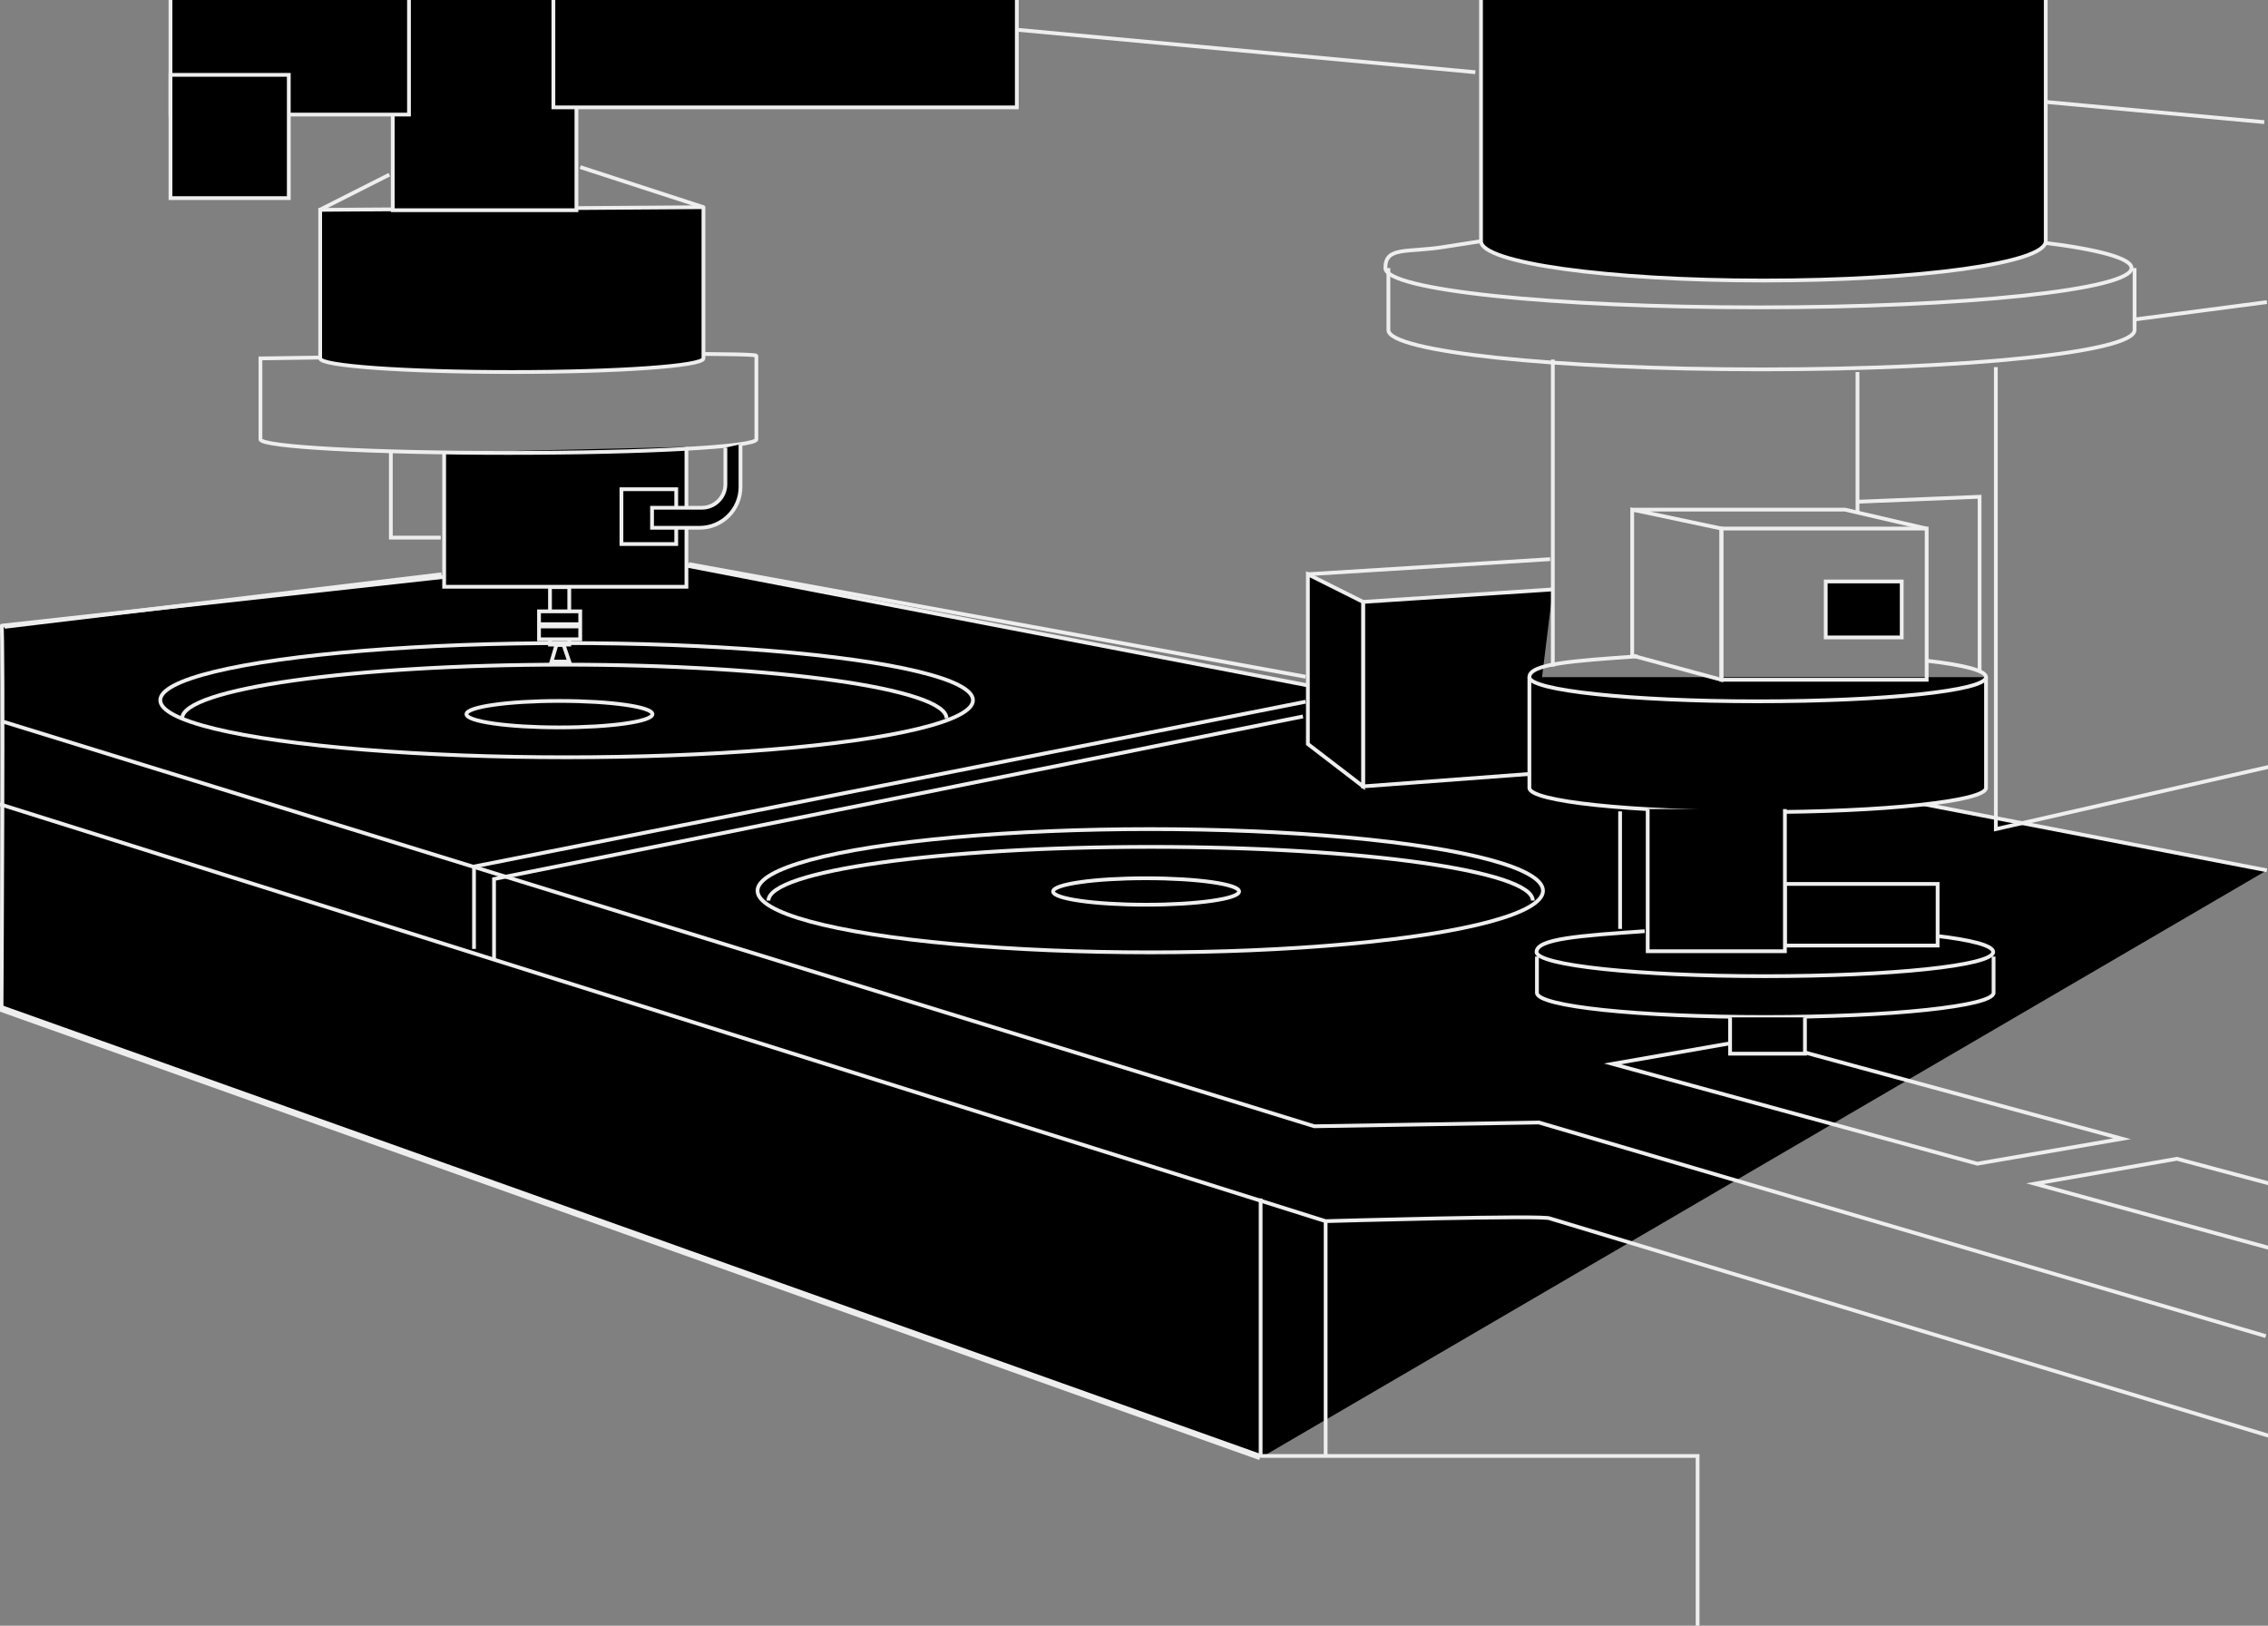
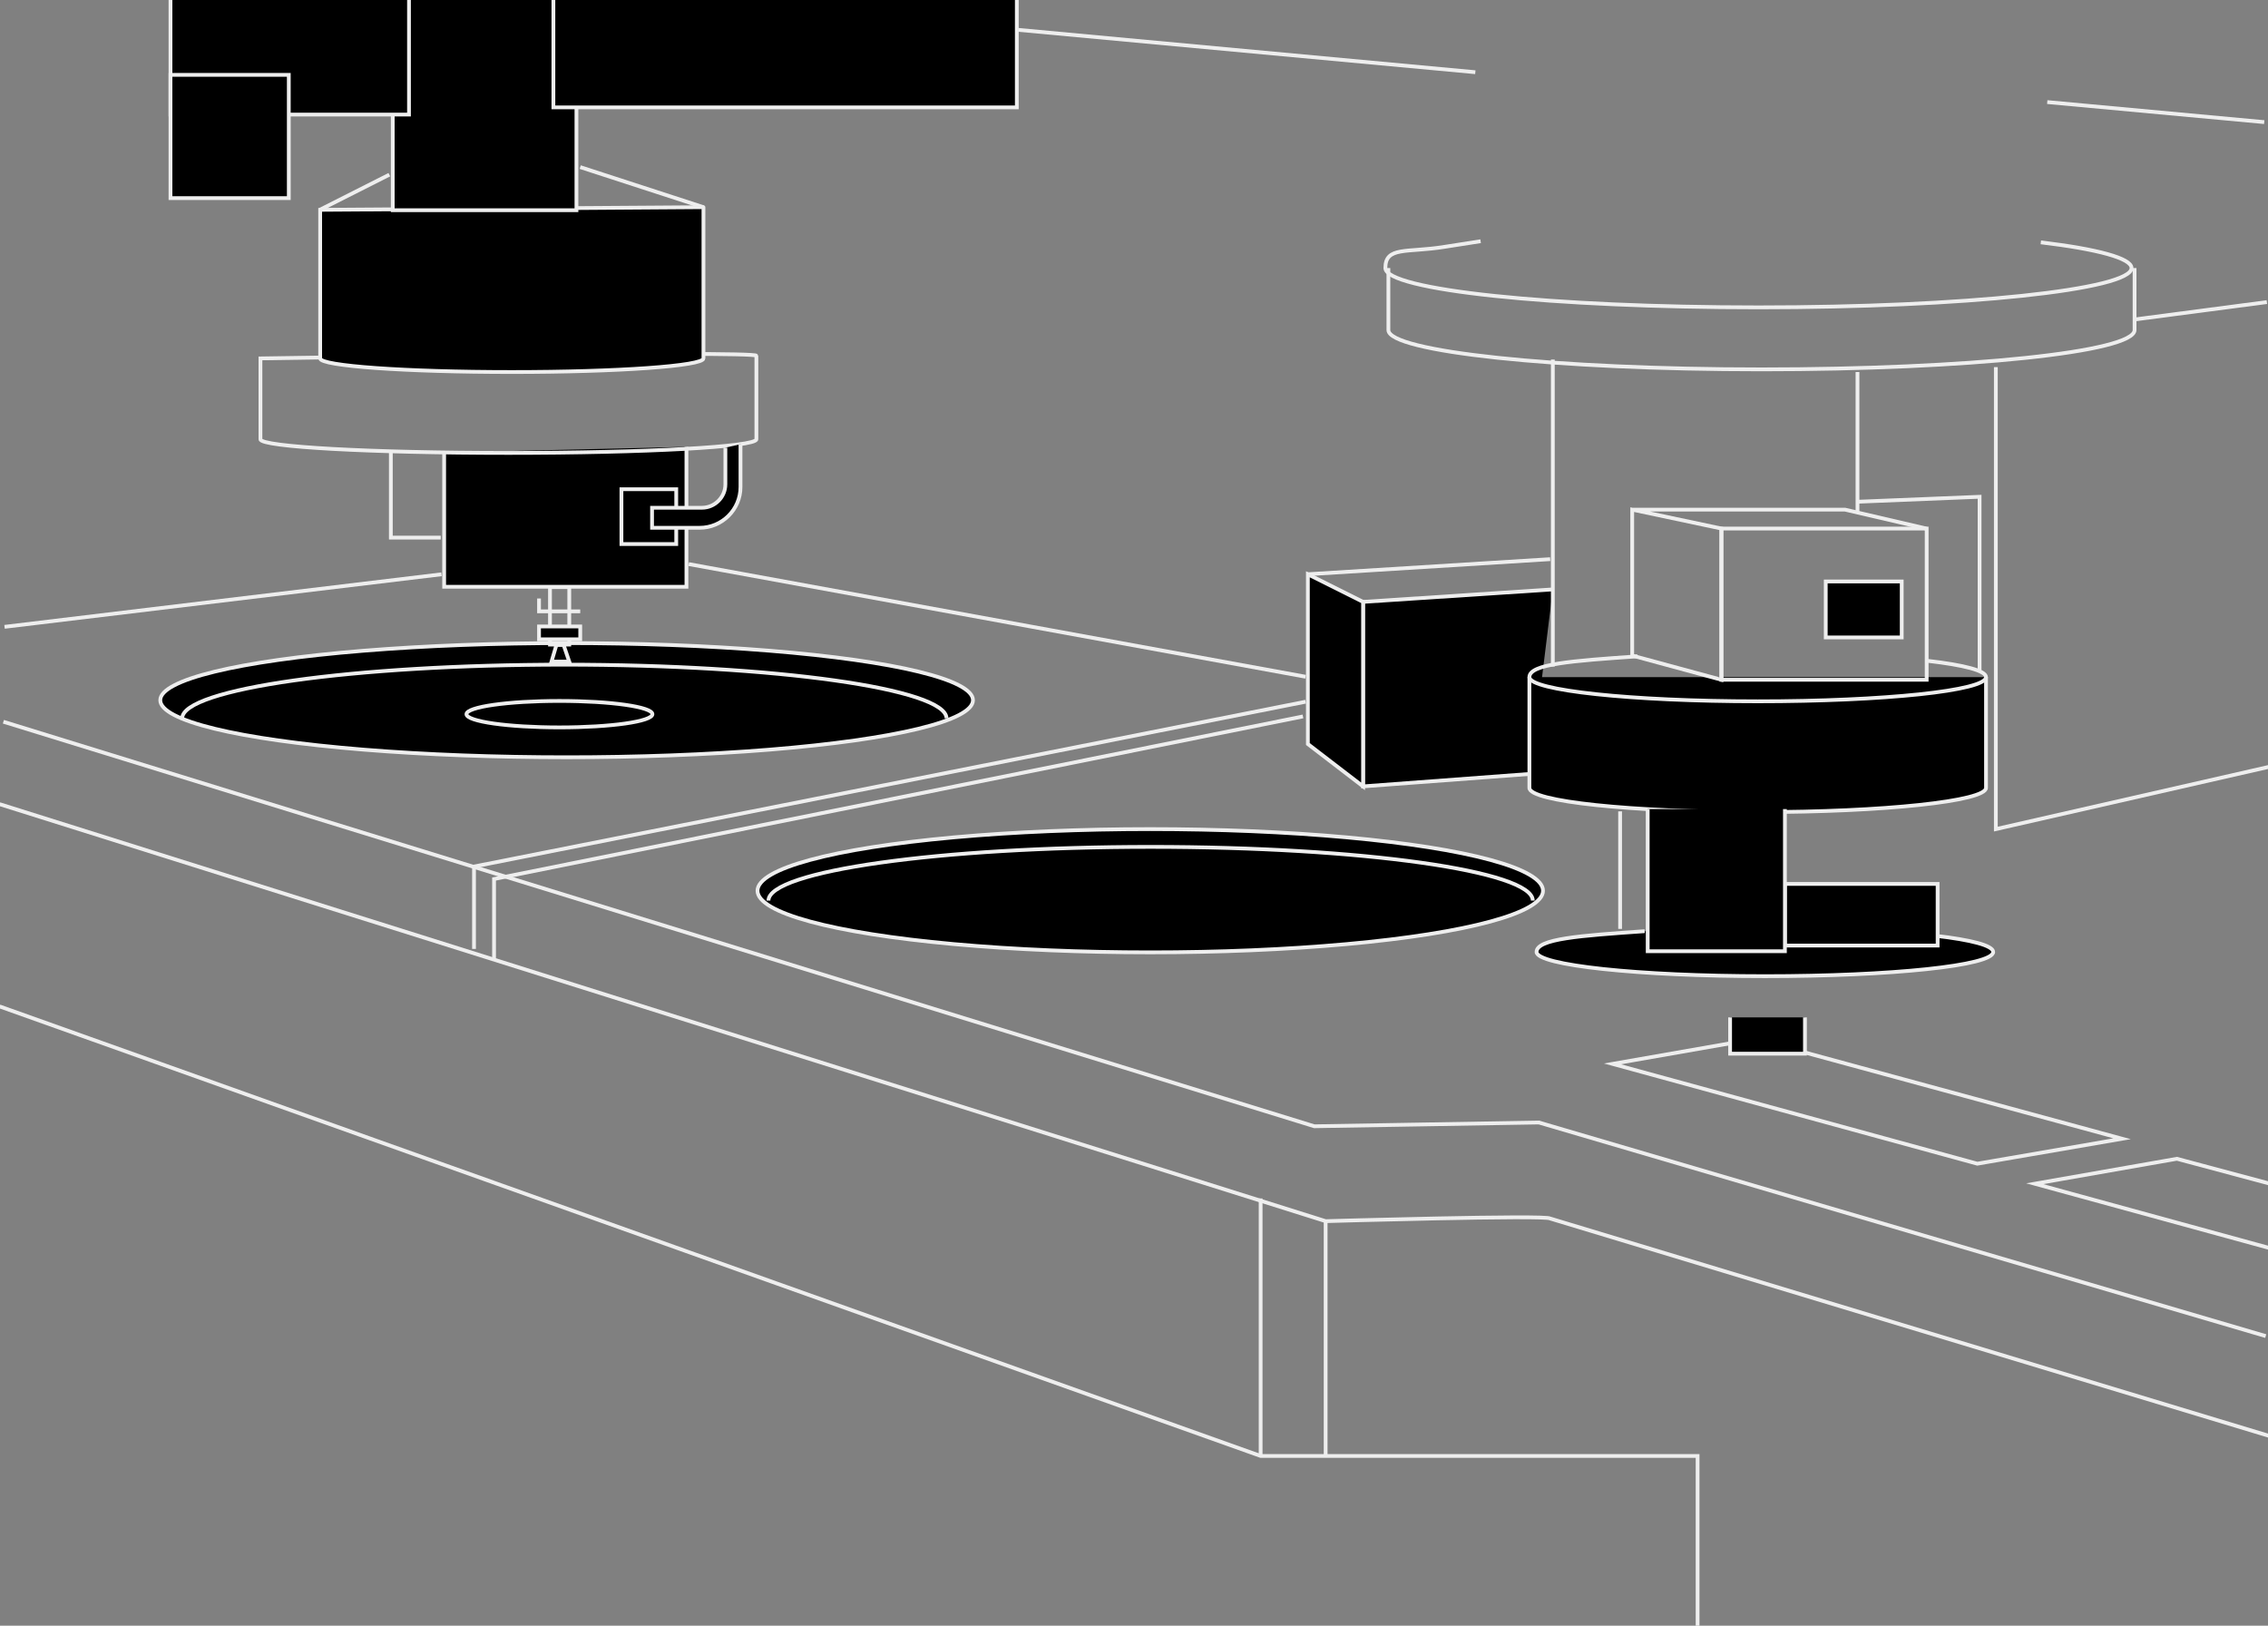
<svg xmlns="http://www.w3.org/2000/svg" id="_圖層_1" data-name="圖層_1" version="1.1" viewBox="0 0 600 430">
  <rect x="0" y="0" width="600" height="430" fill="#808080" stroke="none" />
  <defs>
    <style>
      .st0 {
        fill: none;
      }

      .st0, .st1 {
        stroke: #eee;
        stroke-miterlimit: 10;
      }
    </style>
  </defs>
-   <path class="st1" d="M333.3,385.7L.4,267.2s.6-102.4,0-101.7l167.7-18.5,431.6,83.2" />
  <path class="st1" d="M117.5,119.7v35.5h64.1v-37M410.8,155.9l-50.2,3.3v48.8l44.2-3.3" />
  <path class="st1" d="M404.6,179.1v29.3c0,3.6,27,6.4,60.4,6.4s60.4-2.9,60.4-6.4v-29.3" />
  <ellipse class="st1" cx="149.9" cy="185.2" rx="107.5" ry="15.1" />
  <ellipse class="st1" cx="304.3" cy="235.6" rx="103.9" ry="16.3" />
  <path class="st0" d="M200.1,94.1v22.1c0,2-29.4,3.6-65.6,3.6s-65.6-1.6-65.6-3.6v-21.4s131.2-2.1,131.2-.7ZM48.2,190c0-7.8,45.2-14.2,101.1-14.2s101.1,6.4,101.1,14.2" />
  <ellipse class="st1" cx="148" cy="188.9" rx="24.6" ry="3.5" />
-   <ellipse class="st1" cx="303.2" cy="235.8" rx="24.6" ry="3.5" />
  <path class="st0" d="M203.3,238.2c0-7.8,45.2-14.2,101.1-14.2s101.1,6.4,101.1,14.2" />
  <path class="st1" d="M186.1,54.8v40c0,2-22.7,3.6-50.7,3.6s-50.7-1.6-50.7-3.6v-39.3c0,0,102.8-.7,101.4-.7Z" />
  <path class="st1" d="M103.9-2.3h48.6v57.9h-48.6V-2.3Z" />
  <path class="st1" d="M146.4-1.6h122.6v30h-122.6V-1.6ZM45.1-2.3h63.1V30.3h-63.1V-2.3Z" />
  <path class="st1" d="M45.1,19.8h31.3v32.6h-31.3V19.8Z" />
  <path class="st0" d="M367.3,70.9v16.4c0,5.7,44.2,10.4,98.7,10.4s98.7-4.6,98.7-10.4v-16.4" />
  <path class="st0" d="M539.9,64.1c15,1.8,24,4.2,24,6.8,0,5.7-44.2,10.4-98.7,10.4s-98.7-4.6-98.7-10.4,5.7-4,15.6-5.6l9.6-1.5" />
-   <path class="st1" d="M391.8-1.6V63.8c0,5.7,33.5,10.4,74.7,10.4s74.7-4.6,74.7-10.4V-3.8c0,0-150.5,1.1-149.4,2.2h0Z" />
  <path class="st0" d="M510,174.8c9.6,1.1,15.4,2.6,15.4,4.3,0,3.6-27,6.4-60.4,6.4s-60.4-2.9-60.4-6.4,11.4-4.3,28.6-5.5" />
-   <path class="st1" d="M406.6,253v9.6c0,3.6,27,6.4,60.4,6.4s60.4-2.9,60.4-6.4v-9.6" />
  <path class="st0" d="M455.4,139.8h54.3v40h-54.3v-40Z" />
  <path class="st1" d="M483,153.8h20.1v14.8h-20.1v-14.8Z" />
  <path class="st0" d="M431.8,134.8l23.6,5v40l-23.6-6.4v-38.6ZM410.8,176.3v-81.2M431.8,134.8h56.3l21.5,5M491.4,98.4v37" />
  <path class="st1" d="M346,151.9l14.6,7.3v48.8l-14.6-11.2v-44.9Z" />
  <path class="st0" d="M410.1,147.9l-64.4,4M491.7,132.7l32-1.3v46.3M528,97.1v122.2l72.4-16.5M564.7,84.5l35-4.6M269.4,7.9l120.9,11.2M541.6,27l57.4,5.3" />
  <path class="st1" d="M164.4,129.4h14.5v14.5h-14.5v-14.5Z" />
  <path class="st0" d="M103.4,119.7v22.5h13.2M145.5,155.3h5.1v15.2h-5.1v-15.2ZM147.2,170.6l-1.3,4.4h4.7l-1.5-4.4h-1.9Z" />
-   <path class="st1" d="M142.6,165.7h10.9v3.4h-10.9v-3.4ZM142.6,161.7h10.9v3.4h-10.9v-3.4Z" />
+   <path class="st1" d="M142.6,165.7h10.9v3.4h-10.9v-3.4ZM142.6,161.7h10.9h-10.9v-3.4Z" />
  <path class="st0" d="M1.2,165.8l115.6-13.9M182.2,149.2l163.2,29.8M-.1,212.7l350.8,110.3s58.5-1.7,59.4-.7l191.2,57.8" />
  <path class="st0" d="M345.4,185.6l-220,43.6v21.8" />
  <path class="st0" d="M344.7,189.5l-214,43v21.1M-.1,266.2l333.6,118.9h115.6v46.9M428.6,214.6v31.1M333.5,385.1v-68.1M350.7,323v62.1M426.6,281.4l37.7-6.6,97.1,26.4-38.3,6.6-96.5-26.4ZM538.3,313.1l37.6-6.6,91.2,24.4-32.4,8.6-96.4-26.4Z" />
  <path class="st1" d="M457.7,269.1v9.6h19.8v-9.6" />
  <path class="st0" d="M84.6,55.5l18.4-9.3M186.1,54.8l-32.6-10.6M.9,190.9l346.8,107,59.4-1,192.3,56.5" />
  <path class="st1" d="M191.9,118.4v9.7c0,3.4-2.8,6.2-6.2,6.2h-13.2v5.3h12.6c5.9,0,10.8-4.8,10.8-10.8v-11.3M511.9,247.5c9.6,1.1,15.4,2.6,15.4,4.3,0,3.6-27,6.4-60.4,6.4s-60.4-2.9-60.4-6.4,11.4-4.3,28.6-5.5" />
  <path class="st1" d="M472.2,233.8h40.4v16.3h-40.4v-16.3Z" />
  <path class="st1" d="M435.9,214v37.6h36.3v-37.6" />
</svg>